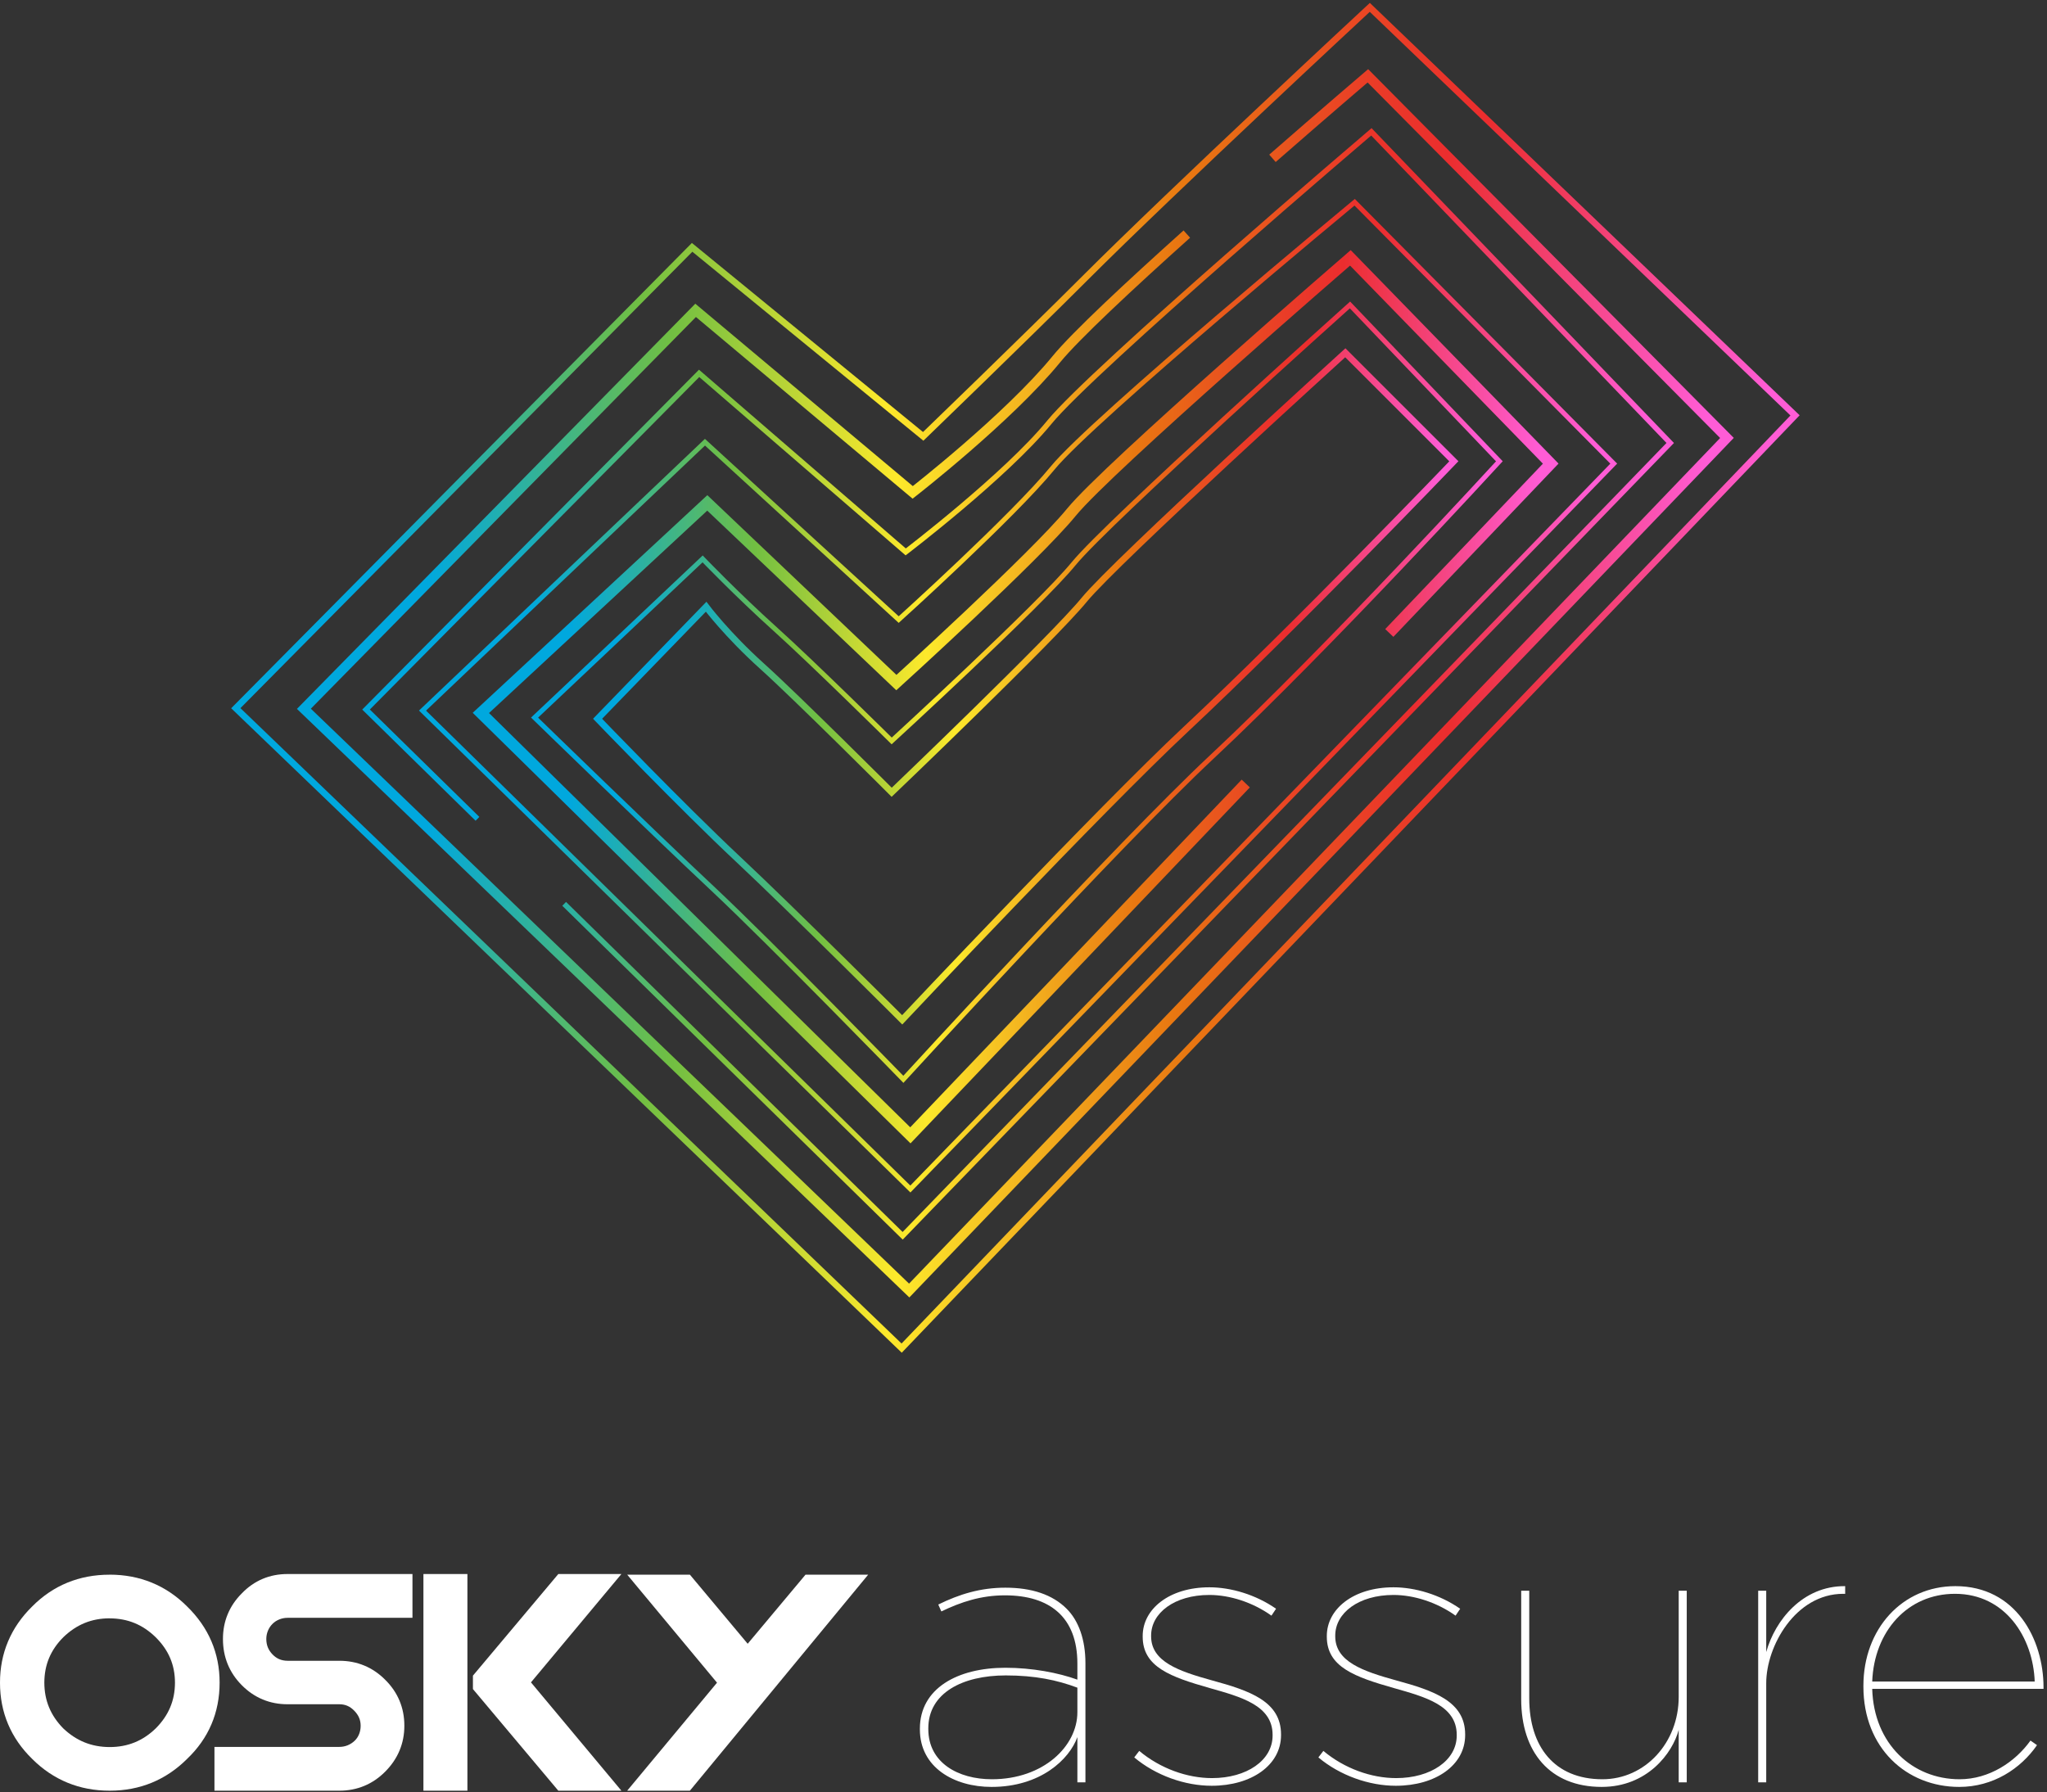
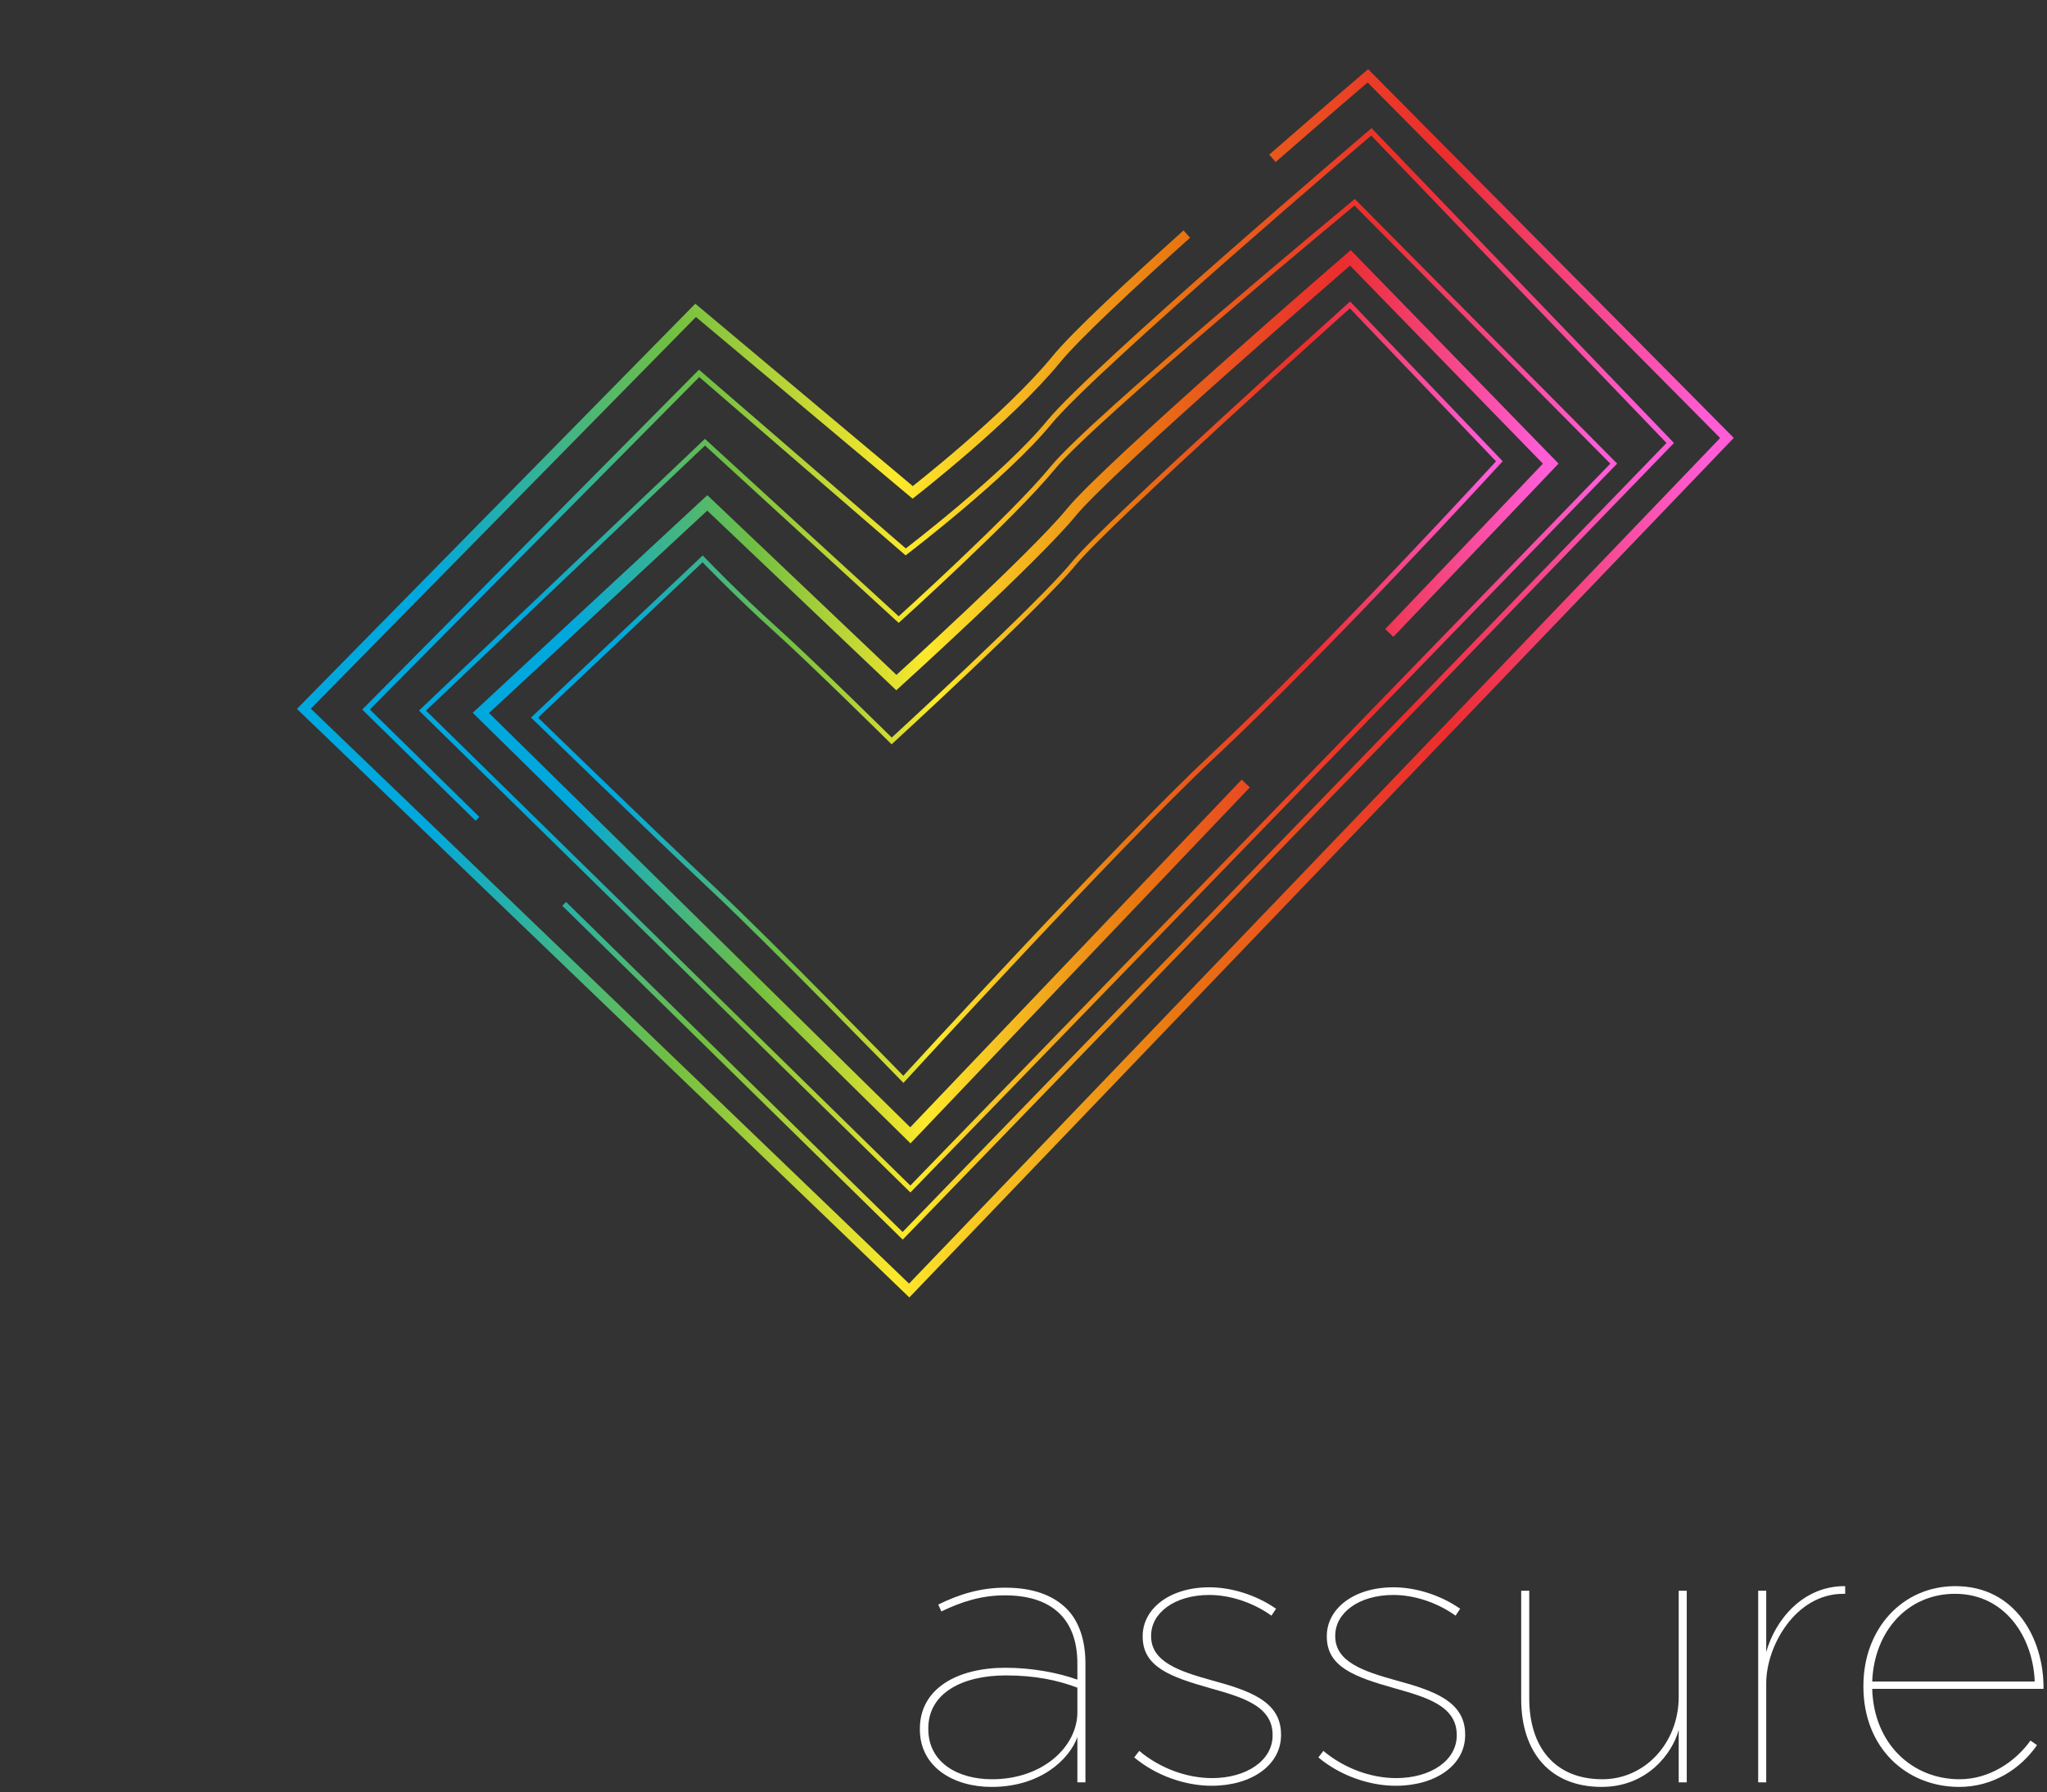
<svg xmlns="http://www.w3.org/2000/svg" width="314" height="275" viewBox="0 0 314 275" fill="none">
  <rect x="0" y="0" width="314" height="275" fill="#333333" stroke="none" />
  <g clip-path="url(#clip0_395_4185)">
-     <path d="M91.666 110.276C91.666 110.276 104.556 123.704 113.149 131.76C121.743 139.816 138.392 156.466 138.392 156.466C138.392 156.466 168.788 124.15 181.897 111.887C198.546 96.312 223.014 70.773 223.014 70.773L206.364 54.124C206.364 54.124 171.155 86.108 166.321 92.015C161.487 97.923 136.781 121.555 136.781 121.555C136.781 121.555 122.28 107.054 116.909 102.22C111.538 97.386 108.316 93.089 108.316 93.089L91.666 110.276Z" stroke="url(#paint0_linear_395_4185)" stroke-miterlimit="10" />
    <path d="M81.999 110.097C81.999 110.097 99.93 127.535 109.211 136.236C118.492 144.936 138.572 165.596 138.572 165.596C138.572 165.596 171.678 129.428 185.835 116.184C203.817 99.363 229.996 70.774 229.996 70.774L207.08 46.784C207.08 46.784 169.93 80.085 164.71 86.466C159.489 92.846 136.781 113.678 136.781 113.678C136.781 113.678 124.679 101.712 118.878 96.491C113.078 91.271 107.779 85.749 107.779 85.749L81.999 110.097Z" stroke="url(#paint1_linear_395_4185)" stroke-width="0.75" stroke-miterlimit="10" />
    <path d="M213.11 97.113L237.873 71.132L207.14 39.56C207.14 39.56 169.99 71.697 164.352 78.588C158.714 85.479 137.498 104.726 137.498 104.726L108.495 77.156L73.763 109.381L139.646 174.19L191.094 120.212" stroke="url(#paint2_linear_395_4185)" stroke-width="1.728" stroke-miterlimit="10" />
    <path d="M64.812 109.023L139.646 182.425L247.541 71.132L207.796 31.029C207.796 31.029 167.577 64.343 161.487 71.785C155.398 79.227 137.856 95.059 137.856 95.059L108.137 67.846L64.812 109.023Z" stroke="url(#paint3_linear_395_4185)" stroke-width="0.75" stroke-miterlimit="10" />
    <path d="M86.539 138.672L138.464 189.604L256.206 67.963L210.362 20.225C210.362 20.225 167.649 56.617 160.95 64.803C154.252 72.99 138.93 84.675 138.93 84.675L107.242 57.284L56.147 108.862L73.241 125.629" stroke="url(#paint4_linear_395_4185)" stroke-width="0.825" stroke-miterlimit="10" />
    <path d="M182.053 35.914C173.222 43.84 164.974 51.531 162.024 55.135C154.656 64.141 140.004 75.545 140.004 75.545L106.704 47.616L46.615 108.747L139.467 198L264.907 67.193L209.825 11.632C209.825 11.632 203.392 17.12 195.19 24.291" stroke="url(#paint5_linear_395_4185)" stroke-width="1.5" stroke-miterlimit="10" />
-     <path d="M36.172 108.656L138.309 206.835L275.35 63.729L210.124 1.131C210.124 1.131 180.285 28.818 166.321 42.782C157.271 51.833 141.615 66.951 141.615 66.951L106.168 37.949L36.172 108.656Z" stroke="url(#paint6_linear_395_4185)" stroke-width="0.998" stroke-miterlimit="10" />
  </g>
  <g clip-path="url(#clip1_395_4185)">
-     <path fill-rule="evenodd" clip-rule="evenodd" d="M32.896 268.019V274.737H52.069C54.78 274.737 57.169 273.746 59.077 271.825C61.027 269.88 62.032 267.479 62.026 264.771C62.032 262.034 61.027 259.626 59.077 257.711C57.169 255.79 54.774 254.8 52.05 254.806H44.134C43.171 254.8 42.446 254.493 41.8 253.827C41.148 253.143 40.855 252.404 40.849 251.462C40.849 251.03 40.928 250.621 41.093 250.213C41.257 249.805 41.489 249.457 41.788 249.157C42.086 248.85 42.434 248.628 42.842 248.46C43.244 248.298 43.671 248.214 44.134 248.214H63.27V241.496H44.134C41.379 241.484 38.978 242.499 37.095 244.462C35.181 246.371 34.194 248.754 34.2 251.462C34.194 254.223 35.181 256.643 37.101 258.564C39.009 260.491 41.41 261.487 44.128 261.475H52.044C52.97 261.481 53.677 261.787 54.329 262.454C55.018 263.156 55.317 263.877 55.323 264.771C55.323 265.239 55.243 265.666 55.079 266.068C54.914 266.47 54.689 266.806 54.39 267.088C54.092 267.376 53.738 267.599 53.33 267.773C52.928 267.935 52.501 268.019 52.038 268.019H32.89H32.896Z" fill="white" />
    <path fill-rule="evenodd" clip-rule="evenodd" d="M71.698 262.04V274.737H64.952V241.496H71.698V254.235V262.04Z" fill="white" />
    <path fill-rule="evenodd" clip-rule="evenodd" d="M95.319 241.496H85.641L72.545 257.087V259.146L85.641 274.737H95.319L81.448 258.119L95.319 241.496Z" fill="white" />
-     <path fill-rule="evenodd" clip-rule="evenodd" d="M123.565 241.592H133.176L105.825 274.737H96.209L109.987 258.167L96.209 241.592H105.825L114.692 252.194L123.565 241.592Z" fill="white" />
+     <path fill-rule="evenodd" clip-rule="evenodd" d="M123.565 241.592H133.176L105.825 274.737H96.209L109.987 258.167L96.209 241.592L114.692 252.194L123.565 241.592Z" fill="white" />
    <path d="M16.82 241.592C21.445 241.592 25.461 243.231 28.691 246.461C32.001 249.685 33.695 253.635 33.688 258.167C33.688 262.754 32.007 266.71 28.697 269.862C25.468 273.086 21.464 274.737 16.857 274.737H16.82C12.194 274.743 8.178 273.098 4.942 269.868C1.664 266.674 -0.006 262.724 1.66209e-05 258.167C-0.006 253.641 1.664 249.685 4.936 246.473C8.142 243.237 12.164 241.592 16.82 241.598M16.844 269.43H16.82H16.844ZM16.82 248.292C14.047 248.292 11.725 249.247 9.708 251.198C7.752 253.161 6.807 255.436 6.801 258.167C6.807 260.899 7.758 263.192 9.696 265.173C11.725 267.1 14.047 268.037 16.82 268.043C19.593 268.043 21.902 267.1 23.883 265.185C25.87 263.192 26.833 260.905 26.839 258.173C26.839 255.442 25.87 253.173 23.889 251.204C21.896 249.253 19.587 248.304 16.814 248.298" fill="white" />
  </g>
  <path d="M300.534 274.159C292.48 274.159 285.837 268.221 285.837 258.757V258.639C285.837 249.939 291.775 243.355 299.946 243.355C309.234 243.355 313.466 251.527 313.466 258.875V259.11H287.189C287.425 267.575 293.362 272.983 300.592 272.983C305.119 272.983 309.116 270.338 311.467 267.046L312.467 267.751C309.939 271.396 305.707 274.159 300.534 274.159ZM287.189 257.993H312.114C311.879 251.291 307.646 244.531 299.887 244.531C292.598 244.531 287.483 250.292 287.189 257.993Z" fill="white" />
  <path d="M269.697 273.453V244.061H270.931V253.466C272.283 248.587 276.516 243.297 283.041 243.355V244.531H282.747C275.399 244.531 270.931 252.585 270.931 258.228V273.453H269.697Z" fill="white" />
  <path d="M245.689 274.158C237.753 274.158 233.344 268.809 233.344 260.697V244.061H234.579V260.579C234.579 267.927 238.4 272.983 245.807 272.983C252.332 272.983 257.505 267.398 257.505 260.344V244.061H258.739V273.453H257.505V265.4C256.564 268.985 252.685 274.158 245.689 274.158Z" fill="white" />
  <path d="M214.108 273.982C209.993 273.982 205.525 272.395 202.233 269.632L202.998 268.633C206.231 271.337 210.346 272.806 214.167 272.806C219.457 272.806 223.455 270.102 223.455 266.281V266.164C223.455 261.637 218.575 260.344 213.814 258.992C207.818 257.287 203.527 255.759 203.527 251.115V250.997C203.527 246.882 207.583 243.532 213.755 243.532C217.047 243.532 220.868 244.649 223.984 246.824L223.278 247.882C220.398 245.824 216.871 244.707 213.755 244.707C208.406 244.707 204.82 247.47 204.82 250.938V251.056C204.82 254.936 209.052 256.405 214.167 257.816C219.986 259.403 224.748 261.049 224.748 266.105V266.222C224.748 270.808 220.221 273.982 214.108 273.982Z" fill="white" />
  <path d="M185.864 273.982C181.749 273.982 177.281 272.395 173.989 269.632L174.753 268.633C177.987 271.337 182.102 272.806 185.923 272.806C191.213 272.806 195.21 270.102 195.21 266.281V266.164C195.21 261.637 190.331 260.344 185.57 258.992C179.574 257.287 175.283 255.759 175.283 251.115V250.997C175.283 246.882 179.339 243.532 185.511 243.532C188.803 243.532 192.624 244.649 195.74 246.824L195.034 247.882C192.154 245.824 188.627 244.707 185.511 244.707C180.162 244.707 176.576 247.47 176.576 250.938V251.056C176.576 254.936 180.808 256.405 185.923 257.816C191.742 259.403 196.504 261.049 196.504 266.105V266.222C196.504 270.808 191.977 273.982 185.864 273.982Z" fill="white" />
  <path d="M152.098 274.159C146.337 274.159 141.105 271.161 141.105 265.341V265.223C141.105 259.051 146.866 255.877 154.214 255.877C158.329 255.877 162.326 256.641 165.265 257.699V255.23C165.265 248.117 161.033 244.766 154.155 244.766C150.511 244.766 147.454 245.766 144.397 247.235L143.927 246.177C147.16 244.59 150.393 243.591 154.214 243.591C158.27 243.591 161.444 244.649 163.619 246.824C165.442 248.646 166.5 251.526 166.5 255.171V273.453H165.265V266.517C164.031 269.926 159.622 274.159 152.098 274.159ZM152.156 272.983C160.034 272.983 165.265 267.927 165.265 262.696V258.933C162.15 257.758 158.74 257.052 154.273 257.052C147.63 257.052 142.398 259.756 142.398 265.164V265.282C142.398 270.455 146.983 272.983 152.156 272.983Z" fill="white" />
  <defs>
    <linearGradient id="paint0_linear_395_4185" x1="90.521" y1="105.317" x2="224.167" y2="105.317" gradientUnits="userSpaceOnUse">
      <stop offset="0.093" stop-color="#00A8DE" />
      <stop offset="0.262" stop-color="#71BF42" />
      <stop offset="0.418" stop-color="#FDE92B" />
      <stop offset="0.61" stop-color="#E97711" />
      <stop offset="0.663" stop-color="#E95E1A" />
      <stop offset="0.752" stop-color="#EA3A28" />
      <stop offset="0.799" stop-color="#EB2D2E" />
      <stop offset="0.979" stop-color="#FF5CD6" />
    </linearGradient>
    <linearGradient id="paint1_linear_395_4185" x1="81.105" y1="106.21" x2="230.842" y2="106.21" gradientUnits="userSpaceOnUse">
      <stop offset="0.093" stop-color="#00A8DE" />
      <stop offset="0.262" stop-color="#71BF42" />
      <stop offset="0.418" stop-color="#FDE92B" />
      <stop offset="0.61" stop-color="#E97711" />
      <stop offset="0.663" stop-color="#E95E1A" />
      <stop offset="0.752" stop-color="#EA3A28" />
      <stop offset="0.799" stop-color="#EB2D2E" />
      <stop offset="0.979" stop-color="#FF5CD6" />
    </linearGradient>
    <linearGradient id="paint2_linear_395_4185" x1="71.702" y1="106.912" x2="239.851" y2="106.912" gradientUnits="userSpaceOnUse">
      <stop offset="0.093" stop-color="#00A8DE" />
      <stop offset="0.262" stop-color="#71BF42" />
      <stop offset="0.418" stop-color="#FDE92B" />
      <stop offset="0.61" stop-color="#E97711" />
      <stop offset="0.663" stop-color="#E95E1A" />
      <stop offset="0.752" stop-color="#EA3A28" />
      <stop offset="0.799" stop-color="#EB2D2E" />
      <stop offset="0.979" stop-color="#FF5CD6" />
    </linearGradient>
    <linearGradient id="paint3_linear_395_4185" x1="63.922" y1="106.747" x2="248.406" y2="106.747" gradientUnits="userSpaceOnUse">
      <stop offset="0.093" stop-color="#00A8DE" />
      <stop offset="0.262" stop-color="#71BF42" />
      <stop offset="0.418" stop-color="#FDE92B" />
      <stop offset="0.61" stop-color="#E97711" />
      <stop offset="0.663" stop-color="#E95E1A" />
      <stop offset="0.752" stop-color="#EA3A28" />
      <stop offset="0.799" stop-color="#EB2D2E" />
      <stop offset="0.979" stop-color="#FF5CD6" />
    </linearGradient>
    <linearGradient id="paint4_linear_395_4185" x1="55.183" y1="104.93" x2="257.15" y2="104.93" gradientUnits="userSpaceOnUse">
      <stop offset="0.093" stop-color="#00A8DE" />
      <stop offset="0.262" stop-color="#71BF42" />
      <stop offset="0.418" stop-color="#FDE92B" />
      <stop offset="0.61" stop-color="#E97711" />
      <stop offset="0.663" stop-color="#E95E1A" />
      <stop offset="0.752" stop-color="#EA3A28" />
      <stop offset="0.799" stop-color="#EB2D2E" />
      <stop offset="0.979" stop-color="#FF5CD6" />
    </linearGradient>
    <linearGradient id="paint5_linear_395_4185" x1="44.857" y1="104.848" x2="266.633" y2="104.848" gradientUnits="userSpaceOnUse">
      <stop offset="0.093" stop-color="#00A8DE" />
      <stop offset="0.262" stop-color="#71BF42" />
      <stop offset="0.418" stop-color="#FDE92B" />
      <stop offset="0.61" stop-color="#E97711" />
      <stop offset="0.663" stop-color="#E95E1A" />
      <stop offset="0.752" stop-color="#EA3A28" />
      <stop offset="0.799" stop-color="#EB2D2E" />
      <stop offset="0.979" stop-color="#FF5CD6" />
    </linearGradient>
    <linearGradient id="paint6_linear_395_4185" x1="35" y1="104" x2="276.512" y2="104" gradientUnits="userSpaceOnUse">
      <stop offset="0.093" stop-color="#00A8DE" />
      <stop offset="0.262" stop-color="#71BF42" />
      <stop offset="0.418" stop-color="#FDE92B" />
      <stop offset="0.61" stop-color="#E97711" />
      <stop offset="0.663" stop-color="#E95E1A" />
      <stop offset="0.752" stop-color="#EA3A28" />
      <stop offset="0.799" stop-color="#EB2D2E" />
      <stop offset="0.979" stop-color="#FF5CD6" />
    </linearGradient>
    <clipPath id="clip0_395_4185">
      <rect width="241.512" height="208" fill="white" transform="translate(35)" />
    </clipPath>
    <clipPath id="clip1_395_4185">
-       <rect width="134.586" height="34.033" fill="white" transform="translate(0 240.967)" />
-     </clipPath>
+       </clipPath>
  </defs>
</svg>